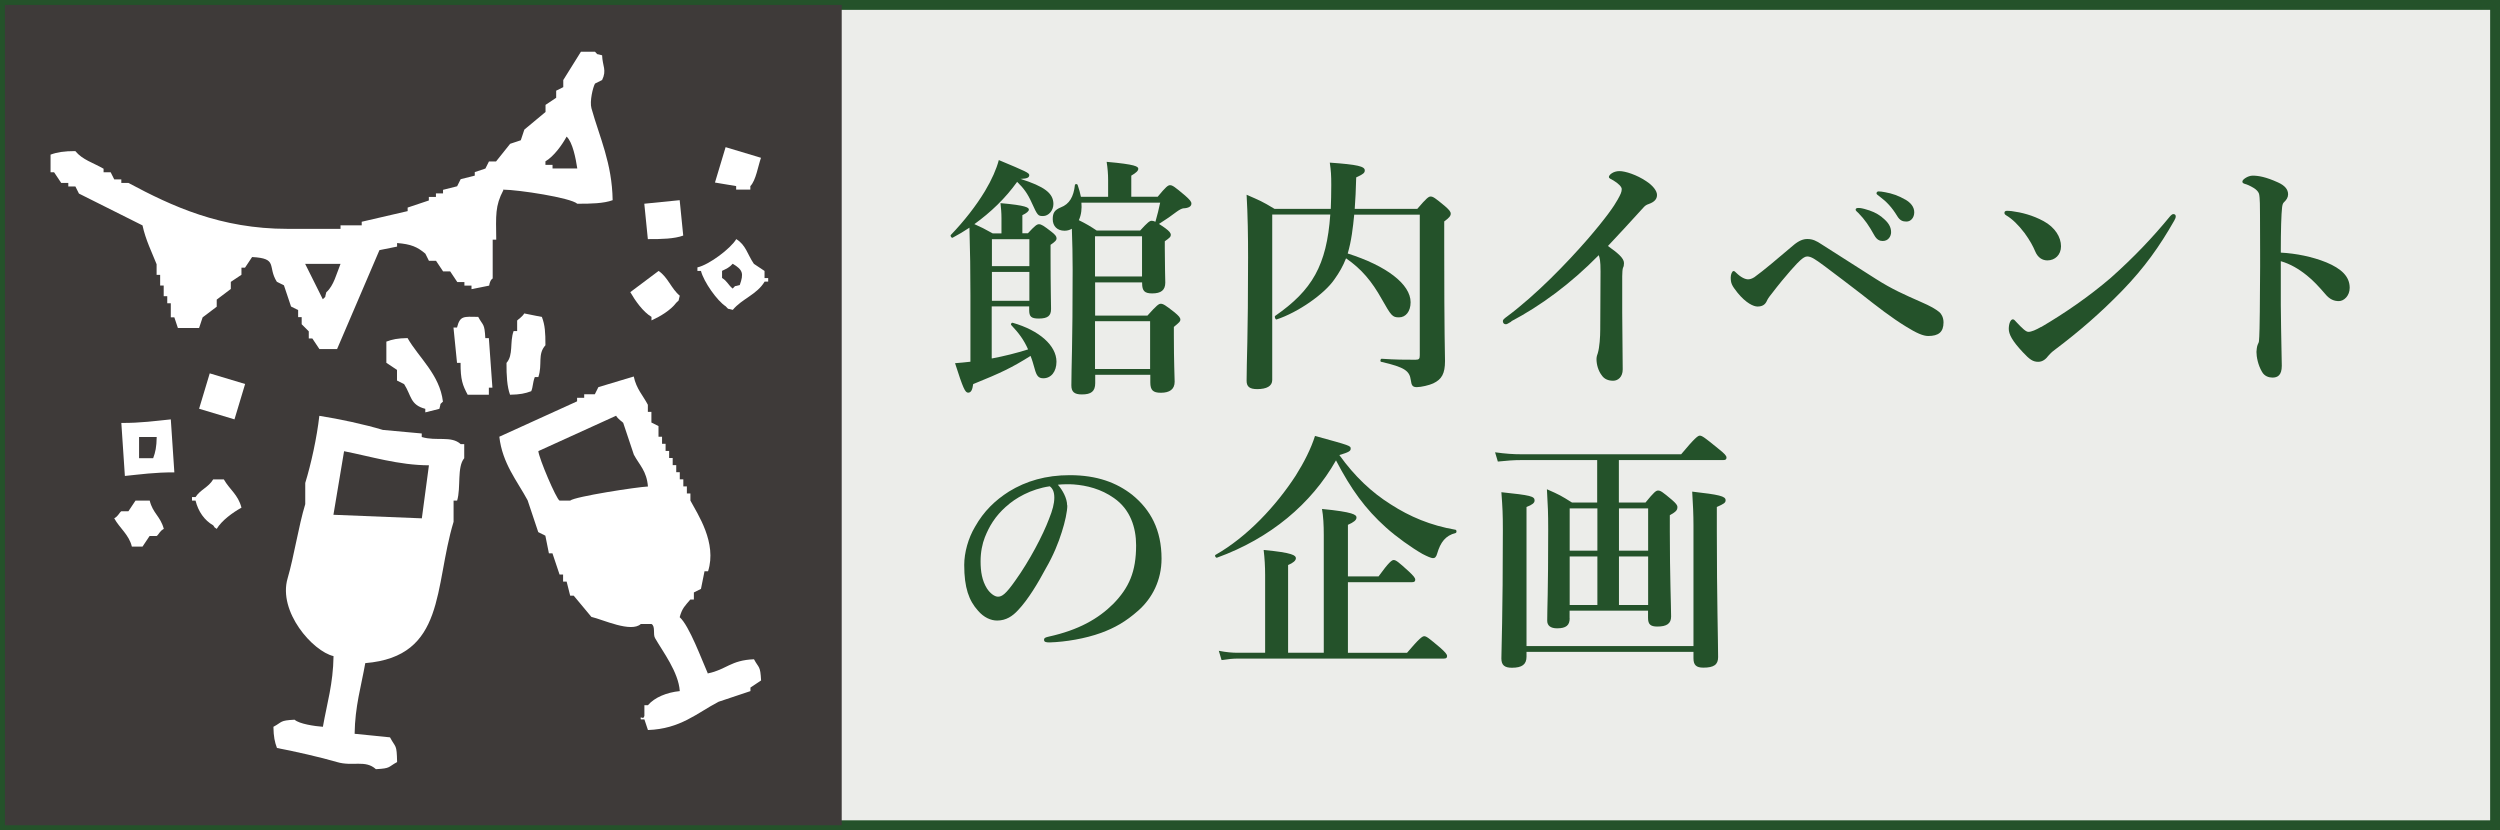
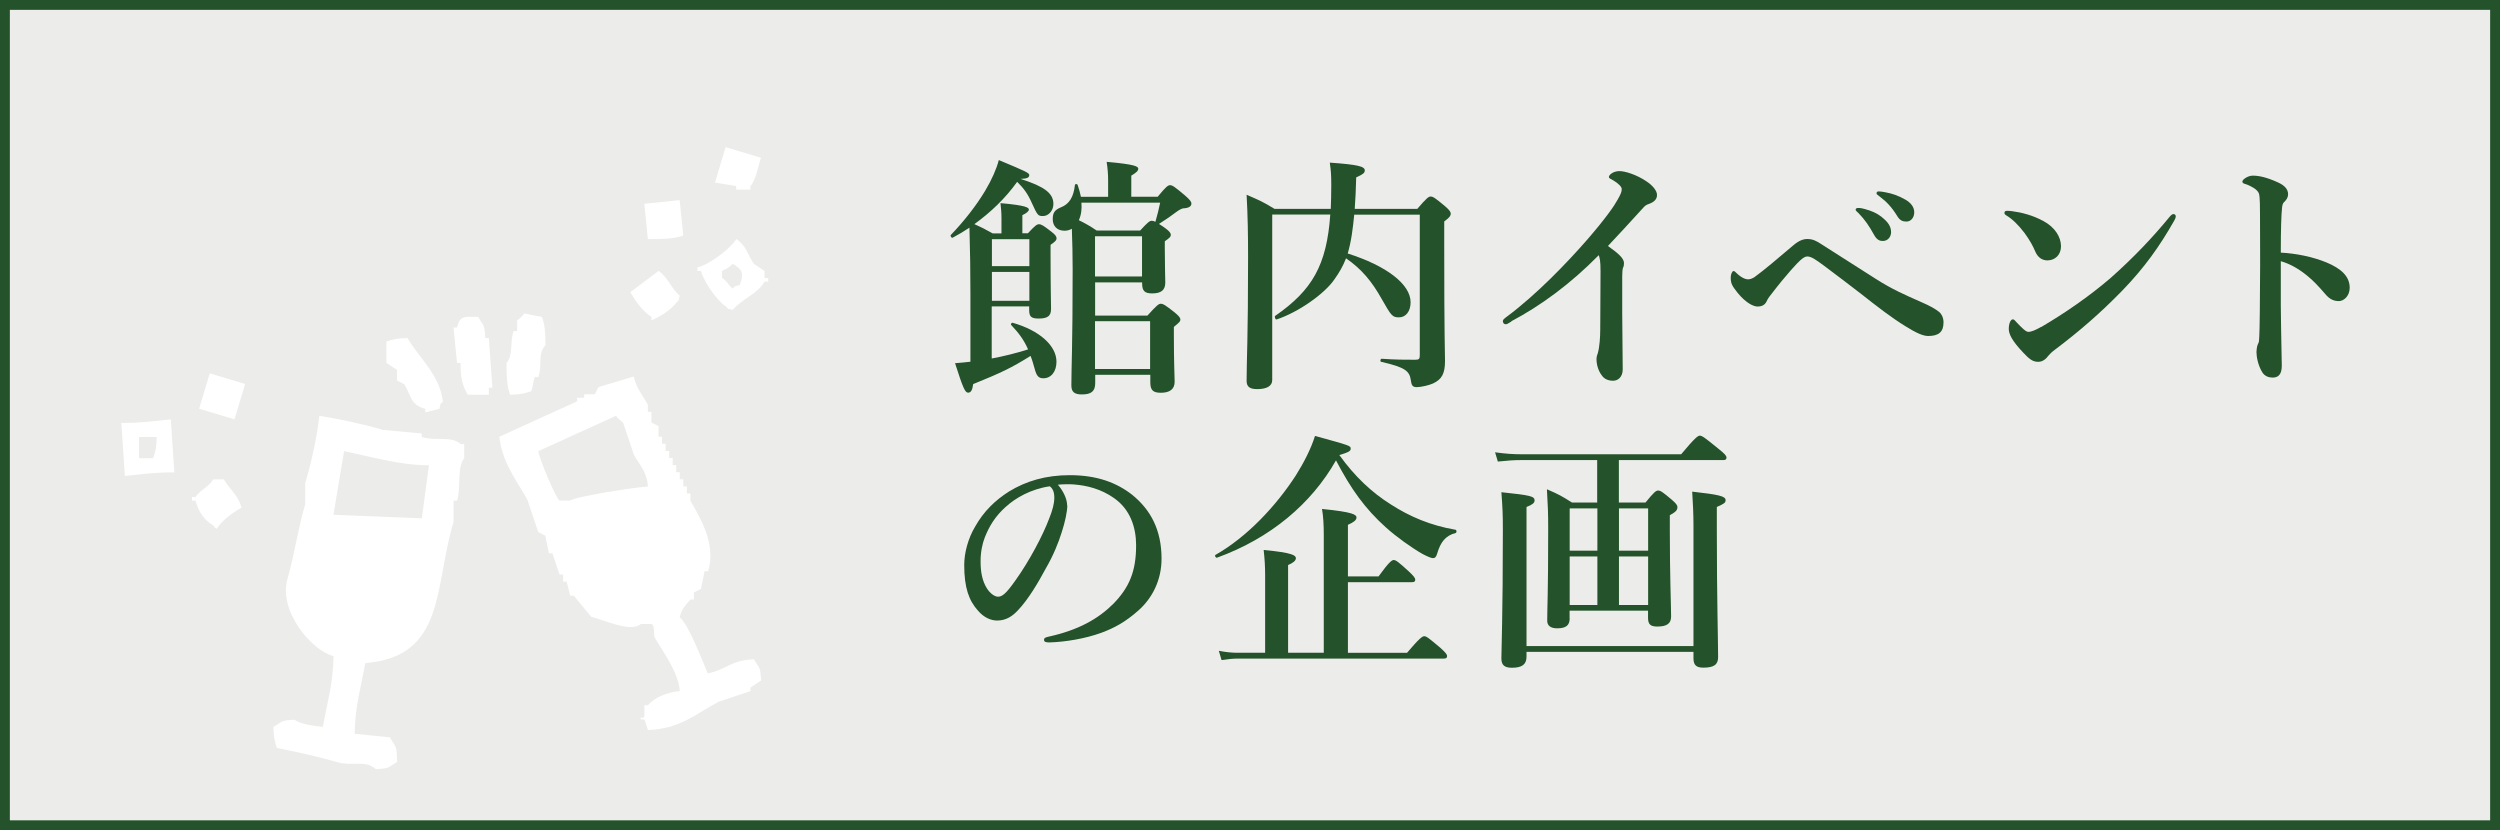
<svg xmlns="http://www.w3.org/2000/svg" id="_レイヤー_2" data-name="レイヤー 2" viewBox="0 0 253.65 84.23">
  <rect x="0" y="0" width="253.65" height="84.23" fill="#808080" stroke="none" />
  <defs>
    <style>
      .cls-1 {
        fill: #ecedea;
      }

      .cls-2 {
        fill: #fff;
        fill-rule: evenodd;
      }

      .cls-3 {
        fill: none;
        stroke: #24522a;
        stroke-miterlimit: 10;
      }

      .cls-4 {
        fill: #24522a;
      }

      .cls-5 {
        fill: #3e3a39;
      }
    </style>
  </defs>
  <g id="_レイアウト" data-name="レイアウト">
    <g>
      <rect class="cls-1" x=".5" y=".5" width="252.65" height="83.23" />
      <rect class="cls-3" x=".5" y=".5" width="252.65" height="83.23" />
-       <rect class="cls-5" x=".5" y=".5" width="84.9" height="83.23" />
    </g>
    <g>
-       <path class="cls-2" d="M51.04,19.24c1.56.01,6.85.82,7.53,1.43,1.36.01,2.71-.03,3.59-.36-.06-3.76-1.32-6.36-2.15-9.32-.2-.71.15-2.14.36-2.51l.72-.36c.49-1.01.04-1.4,0-2.51-.72-.22-.31.05-.72-.36h-1.43c-.6.96-1.2,1.91-1.79,2.87v.72l-.72.36v.72c-.36.24-.72.48-1.08.72v.72c-.72.6-1.43,1.2-2.15,1.79-.12.36-.24.72-.36,1.08-.36.12-.72.24-1.08.36-.48.6-.96,1.2-1.43,1.79h-.72c-.12.24-.24.48-.36.72-.36.12-.72.24-1.08.36v.36c-.48.12-.96.24-1.43.36-.12.24-.24.48-.36.72-.48.12-.96.24-1.43.36v.36h-.72v.36h-.72v.36c-.72.24-1.43.48-2.15.72v.36c-1.55.36-3.11.72-4.66,1.08v.36h-2.15v.36h-5.38c-6.78,0-11.72-2.29-16.14-4.66h-.72v-.36h-.72c-.12-.24-.24-.48-.36-.72h-.72v-.36c-1.07-.62-2.12-.89-2.87-1.79-1.11,0-1.84.11-2.51.36v1.79h.36c.24.36.48.72.72,1.08h.72v.36h.72c.12.24.24.48.36.72,2.15,1.08,4.3,2.15,6.45,3.23.31,1.46.96,2.75,1.43,3.94v1.08h.36v1.08h.36v1.08h.36v.72h.36v1.43h.36c.12.36.24.72.36,1.08h2.15c.12-.36.24-.72.36-1.08.48-.36.96-.72,1.43-1.08v-.72c.48-.36.96-.72,1.43-1.08v-.72c.36-.24.72-.48,1.08-.72v-.72h.36c.24-.36.48-.72.72-1.08,2.68.14,1.53.96,2.51,2.51l.72.36c.24.72.48,1.43.72,2.15l.72.36v.72h.36v.72l.72.72v.72h.36c.24.36.48.72.72,1.08h1.79c1.43-3.35,2.87-6.69,4.3-10.04.6-.12,1.2-.24,1.79-.36v-.36c1.41.11,2.06.39,2.87,1.08l.36.72h.72c.24.36.48.72.72,1.08h.72c.24.36.48.72.72,1.08h.72v.36h.72v.36c.6-.12,1.2-.24,1.79-.36.11-.65.36-.72.36-.72v-3.94h.36c-.03-2.48-.12-3.43.72-5.02ZM55.34,16.37c.85-.5,1.68-1.65,2.15-2.51.62.59.93,2.24,1.08,3.23h-2.51v-.36h-.72v-.36ZM33.11,29.64c-.22.72.05.31-.36.72l-1.79-3.59h3.59c-.4.98-.69,2.22-1.43,2.87Z" />
      <path class="cls-2" d="M74.7,19.24h1.43v-.36c.56-.55.79-2.06,1.08-2.87-1.2-.36-2.39-.72-3.59-1.08-.36,1.2-.72,2.39-1.08,3.59.72.12,1.43.24,2.15.36v.36Z" />
      <path class="cls-2" d="M69.32,23.9c-.12-1.2-.24-2.39-.36-3.59-1.2.12-2.39.24-3.59.36.12,1.2.24,2.39.36,3.59,1.36.01,2.71-.03,3.59-.36Z" />
      <path class="cls-2" d="M77.57,28.21v-.72c-.36-.24-.72-.48-1.08-.72-.65-.94-.81-1.92-1.79-2.51-.55.94-2.74,2.6-3.94,2.87v.36h.36c.28,1.11,1.66,3.05,2.51,3.59.41.4,0,.15.72.36.93-1.13,2.45-1.55,3.23-2.87h.36v-.36h-.36ZM75.06,28.92c-.72.22-.31-.05-.72.36-.47-.38-.53-.73-1.08-1.08v-.72c.46-.22.76-.35,1.08-.72,1.04.62,1.13.99.72,2.15Z" />
      <path class="cls-2" d="M66.1,32.15v.36c.9-.41,1.95-1.04,2.51-1.79.4-.41.15,0,.36-.72-.86-.7-1.21-1.89-2.15-2.51-.96.72-1.91,1.43-2.87,2.15.49.86,1.29,2,2.15,2.51Z" />
      <path class="cls-2" d="M52.47,32.51v1.08h-.36c-.41,1.13,0,2.42-.72,3.23-.01,1.28.06,2.43.36,3.23,1.03-.02,1.53-.13,2.15-.36.2-.49.13-.82.36-1.43h.36c.44-1.3-.11-2.31.72-3.23,0-1.29-.04-2.04-.36-2.87-.6-.12-1.2-.24-1.79-.36-.18.33-.69.66-.72.72Z" />
      <path class="cls-2" d="M49.24,34.3c-.08-1.54-.22-1.21-.72-2.15-1.48-.02-1.84-.14-2.15,1.08h-.36c.12,1.2.24,2.39.36,3.59h.36c-.01,1.71.21,2.27.72,3.23h2.15v-.72h.36c-.12-1.67-.24-3.35-.36-5.02h-.36Z" />
      <path class="cls-2" d="M44.58,41.47c.22-.72-.05-.31.36-.72-.32-2.74-2.46-4.47-3.59-6.45-1.03.02-1.53.13-2.15.36v2.15c.36.24.72.48,1.08.72v1.08l.72.36c.75,1.16.6,2.11,2.15,2.51v.36c.48-.12.96-.24,1.43-.36Z" />
      <path class="cls-2" d="M20.2,41.47c1.2.36,2.39.72,3.59,1.08.36-1.2.72-2.39,1.08-3.59-1.2-.36-2.39-.72-3.59-1.08-.36,1.2-.72,2.39-1.08,3.59Z" />
      <path class="cls-2" d="M71.83,68.36c-.62-1.39-1.89-4.87-2.87-5.74.25-.93.56-1.17,1.08-1.79h.36v-.72c.24-.12.48-.24.72-.36.12-.6.24-1.2.36-1.79h.36c.92-2.89-1.05-5.78-1.79-7.17v-.72h-.36v-.72h-.36v-.72h-.36v-.72h-.36v-.72h-.36v-.72h-.36v-.72h-.36v-.72h-.36v-.72h-.36v-1.08c-.24-.12-.48-.24-.72-.36v-1.08h-.36v-.72c-.48-.93-1.17-1.61-1.43-2.87-1.2.36-2.39.72-3.59,1.08l-.36.72h-1.08v.36h-.72v.36c-2.63,1.2-5.26,2.39-7.89,3.59.31,2.72,1.81,4.48,2.87,6.45.36,1.08.72,2.15,1.08,3.23l.72.36c.12.6.24,1.2.36,1.79h.36c.24.72.48,1.43.72,2.15h.36v.72h.36c.12.48.24.96.36,1.43h.36c.6.72,1.2,1.43,1.79,2.15,1.17.27,4.03,1.63,5.02.72h1.08c.42.24.13,1.04.36,1.43.78,1.37,2.38,3.44,2.51,5.38-1.32.13-2.56.64-3.23,1.43h-.36v1.08c-.11.5-.48-.13-.36.36h.36c.12.36.24.72.36,1.08,3.31-.12,4.95-1.71,7.17-2.87,1.08-.36,2.15-.72,3.23-1.08v-.36c.36-.24.72-.48,1.08-.72-.08-1.54-.22-1.21-.72-2.15-2.36.09-2.81,1.05-4.66,1.43ZM57.85,50.79h-1.08c-.34-.18-2.09-4.29-2.15-5.02,2.63-1.2,5.26-2.39,7.89-3.59.18.34.67.64.72.72.36,1.08.72,2.15,1.08,3.23.56,1.05,1.3,1.64,1.43,3.23-1.12.05-7.42,1.02-7.89,1.43Z" />
      <path class="cls-2" d="M42.79,44.34v-.36c-1.31-.12-2.63-.24-3.94-.36-1.81-.55-4.45-1.12-6.45-1.43-.25,2.22-.84,4.89-1.43,6.81v2.15c-.68,2.23-1.14,5.31-1.79,7.53-.99,3.38,2.55,7.4,4.66,7.89-.04,2.81-.66,4.78-1.08,7.17-.82-.06-2.41-.29-2.87-.72-1.54.08-1.21.22-2.15.72.02,1.03.13,1.53.36,2.15,1.86.36,4.36.92,6.1,1.43,1.59.47,2.86-.26,3.94.72,1.54-.08,1.21-.22,2.15-.72-.04-1.87-.13-1.4-.72-2.51-1.2-.12-2.39-.24-3.59-.36.04-2.81.66-4.78,1.08-7.17,8.19-.67,6.96-7.74,8.96-14.34v-2.15h.36c.4-1.31-.03-3.41.72-4.3v-1.43h-.36c-.95-.88-2.47-.27-3.94-.72ZM42.79,52.59c-2.99-.12-5.98-.24-8.96-.36.36-2.15.72-4.3,1.08-6.45,2.7.53,5.56,1.42,8.61,1.43-.24,1.79-.48,3.59-.72,5.38Z" />
      <path class="cls-2" d="M12.31,42.91c.12,1.79.24,3.59.36,5.38,1.5-.15,3.1-.38,5.02-.36-.12-1.79-.24-3.59-.36-5.38-1.5.15-3.1.38-5.02.36ZM15.54,46.49h-1.43v-2.15h1.79c-.02,1.03-.13,1.53-.36,2.15Z" />
      <path class="cls-2" d="M21.63,48.64c-.5.83-1.28,1.01-1.79,1.79h-.36v.36h.36c.27,1.11.91,2.01,1.79,2.51.31.4-.05.06.36.36.5-.85,1.65-1.68,2.51-2.15-.34-1.33-1.2-1.83-1.79-2.87h-1.08Z" />
-       <path class="cls-2" d="M13.75,50.79c-.24.36-.48.72-.72,1.08h-.72c-.22.15-.29.48-.72.72.56,1.01,1.5,1.66,1.79,2.87h1.08c.24-.36.48-.72.72-1.08h.72c.22-.15.28-.48.72-.72-.34-1.28-1.12-1.58-1.43-2.87h-1.43Z" />
    </g>
    <g>
      <path class="cls-4" d="M100.64,36.37c1.22-.23,2.47-.54,3.67-.92-.43-.97-.94-1.66-1.71-2.47-.08-.1.03-.26.15-.23,2.71.77,4.44,2.32,4.44,3.95,0,1-.54,1.68-1.33,1.68-.49,0-.69-.23-.89-.99-.13-.46-.25-.89-.41-1.28-1.91,1.2-2.98,1.71-5.82,2.86-.08.61-.23.87-.51.87-.31,0-.51-.43-1.33-2.99.51-.03,1.05-.1,1.56-.15v-6.76c0-2.27-.03-4.54-.1-6.84-.54.36-1.12.71-1.71,1.02-.1.05-.26-.18-.18-.28,1.35-1.4,2.58-2.98,3.47-4.46.69-1.15,1.17-2.25,1.4-3.14,2.75,1.15,3.09,1.3,3.09,1.53,0,.26-.25.36-.89.38,2.42.77,3.34,1.45,3.34,2.55,0,.66-.49,1.22-1.05,1.22-.51,0-.56-.05-1.15-1.35-.41-.92-.82-1.48-1.48-2.12-1.2,1.68-2.68,3.09-4.34,4.29.71.31.99.46,1.86.94h.89v-1.56c0-.56-.05-1.05-.1-1.51,2.65.23,2.88.46,2.88.66,0,.15-.23.36-.66.56v1.84h.56c.71-.77.92-.92,1.12-.92.25,0,.48.15,1.28.77.36.28.51.46.51.66,0,.18-.1.31-.61.66v1c0,3.24.05,4.92.05,5.51,0,.69-.33.97-1.25.97-.77,0-.97-.2-.97-.87v-.36h-3.8v5.26ZM104.44,24.27h-3.8v2.73h3.8v-2.73ZM100.64,30.52h3.8v-2.93h-3.8v2.93ZM112.43,19.96v-1.68c0-.61-.05-1.22-.15-1.86,2.96.26,3.21.48,3.21.71,0,.2-.23.41-.71.69v2.14h2.68c.84-1.02,1.05-1.17,1.25-1.17.25,0,.46.15,1.53,1.05.48.43.64.61.64.82,0,.28-.28.46-.84.48-.15.03-.36.13-.64.33-.54.41-1.05.77-1.81,1.25.18.1.38.26.64.43.41.31.56.48.56.69,0,.18-.1.28-.61.64v.69c0,1.84.05,3.09.05,3.5,0,.77-.43,1.1-1.33,1.1-.77,0-1.02-.26-1.02-1.02v-.1h-4.77v3.37h5.31c.94-1.05,1.15-1.2,1.35-1.2.25,0,.48.15,1.4.87.43.36.59.54.59.74,0,.18-.08.26-.66.74v.89c0,2.76.08,4.18.08,4.67,0,.77-.51,1.12-1.4,1.12-.79,0-1.07-.26-1.07-1.05v-.77h-5.59v.84c0,.84-.41,1.15-1.35,1.15-.77,0-1.07-.26-1.07-.92,0-1.94.13-3.9.13-11.76,0-1.38-.03-2.76-.08-4.13-.23.13-.46.2-.74.2-.74,0-1.2-.46-1.2-1.17,0-.66.2-.94.82-1.2.87-.33,1.3-1.07,1.43-2.27.03-.13.23-.13.28,0,.15.43.25.82.33,1.2h2.78ZM109.72,20.55c.05.61,0,1.22-.26,1.79.77.38,1.2.64,1.81,1.05h4.41c.77-.84.97-.99,1.17-.99.1,0,.23.03.38.1.2-.69.36-1.35.48-1.94h-8.01ZM115.87,23.97h-4.77v4.08h4.77v-4.08ZM111.1,37.44h5.59v-4.85h-5.59v4.85Z" />
      <path class="cls-4" d="M137.4,21.77c-.13,1.33-.28,2.65-.66,3.95,3.93,1.25,6.38,3.11,6.38,4.95,0,.92-.49,1.53-1.17,1.53s-.79-.15-1.76-1.86c-1-1.79-2.04-3.04-3.62-4.13-.31.79-.69,1.45-1.17,2.12-1.02,1.51-3.72,3.37-5.87,4.08-.13.05-.25-.28-.15-.36,3.75-2.6,5.23-5.13,5.59-10.28h-5.89v16.79c0,.61-.56.92-1.53.92-.76,0-1.07-.25-1.07-.84,0-2.09.15-4.18.15-12.55,0-2.09-.03-4.21-.15-6.33,1.35.59,1.56.66,2.83,1.43h5.71c.03-.74.05-1.56.05-2.42,0-1.02-.03-1.43-.15-2.27,2.83.2,3.55.38,3.55.79,0,.25-.15.38-.87.71-.03,1.2-.08,2.27-.15,3.19h6.35c.94-1.1,1.15-1.25,1.35-1.25.25,0,.46.15,1.45.97.43.38.59.56.59.77,0,.23-.15.41-.66.79v2.32c0,9.69.08,10.82.08,11.84,0,1.28-.33,1.86-1.2,2.27-.38.18-1.22.38-1.66.38s-.54-.18-.61-.71c-.13-.92-.56-1.3-3.01-1.86-.13-.03-.08-.31.05-.31,1.43.1,2.4.1,3.44.1.36,0,.43-.1.43-.46v-14.26h-6.63Z" />
      <path class="cls-4" d="M153.35,32.62c-.28.15-.43.28-.56.28-.2,0-.31-.13-.31-.33,0-.13.15-.26.43-.46,3.01-2.25,6.05-5.41,8.16-7.83,1.89-2.19,2.71-3.39,3.06-4.03.31-.56.41-.77.41-1.07,0-.23-.33-.56-.84-.87-.25-.15-.46-.2-.46-.36,0-.2.43-.59,1.07-.59.59,0,1.76.38,2.71,1.02.66.43,1.1.97,1.1,1.4,0,.41-.25.71-.84.92-.25.08-.38.18-.54.36-1.43,1.56-2.65,2.91-3.6,3.9.97.69,1.63,1.22,1.63,1.73,0,.2-.03.36-.1.48-.05.1-.08.51-.08.87v3.67c0,1.91.05,3.83.05,5.77,0,.77-.48,1.15-.97,1.15-.46,0-.89-.15-1.15-.54-.36-.46-.54-1.1-.54-1.66,0-.23.08-.46.13-.59.18-.59.25-1.66.25-2.4,0-1.86.03-4.34.03-5.89,0-1.12-.08-1.35-.18-1.66-2.88,2.93-5.92,5.15-8.88,6.71Z" />
      <path class="cls-4" d="M177.99,28.13c.92-.66,2.37-1.89,3.9-3.19.64-.56,1.1-.69,1.48-.69.56,0,.94.2,1.45.54,2.17,1.38,3.88,2.47,5.49,3.5,1.68,1.07,2.93,1.61,4.49,2.3,1.17.51,1.53.74,1.96,1.07.18.15.43.51.43,1.05,0,.99-.51,1.38-1.56,1.38-.49,0-1.17-.28-2.27-.97-1.45-.89-2.83-1.96-4.62-3.37-1.07-.82-2.25-1.73-3.7-2.81-.87-.64-1.28-.92-1.68-.92-.21,0-.43.15-.69.38-.23.18-1.45,1.48-2.93,3.42-.31.38-.41.56-.49.74-.18.38-.48.54-.94.54-.38,0-1.15-.33-2.02-1.4-.59-.74-.69-.97-.69-1.56,0-.31.15-.64.28-.64.1,0,.15.05.28.18.49.48.92.66,1.2.66.15,0,.38-.05.61-.2ZM190.93,22.03c.69.54.94,1,.94,1.53,0,.41-.28.89-.84.89-.28,0-.59-.08-.87-.59-.54-.97-.94-1.56-1.61-2.25-.1-.1-.28-.23-.28-.33,0-.15.13-.18.31-.18.23,0,.51.08.59.1.74.2,1.22.41,1.76.82ZM193.3,20.24c.54.31.92.74.92,1.3s-.36.94-.79.94c-.38,0-.66-.1-.94-.56-.54-.89-1.07-1.45-1.79-1.99-.1-.08-.31-.2-.31-.31,0-.13.1-.2.2-.2.15,0,.43.03.66.08.74.13,1.38.36,2.04.74Z" />
      <path class="cls-4" d="M203.37,21.59c0-.13.1-.2.25-.2.1,0,.23,0,.49.03.99.13,2.12.41,3.24,1.02,1.17.64,1.76,1.63,1.76,2.55,0,.87-.61,1.43-1.38,1.43-.48,0-.97-.25-1.25-.94-.2-.48-.51-1.07-1.07-1.84-.64-.84-1.25-1.43-1.86-1.79-.13-.08-.18-.15-.18-.26ZM207.1,33.18c2.35-1.38,4.85-3.09,7.07-5,2.35-2.09,4.26-4.11,6-6.23.13-.15.25-.23.33-.23.18,0,.25.1.25.23s-.05.26-.15.43c-1.48,2.6-3.01,4.77-5.31,7.14-2.19,2.25-4.34,4.11-6.81,5.97-.28.2-.54.46-.66.61-.23.31-.56.61-1.02.61-.54,0-.87-.23-1.56-.97-1.1-1.17-1.43-1.84-1.43-2.37s.18-.97.41-.97c.13,0,.2.1.41.33.56.59.92.94,1.17.94.31,0,.77-.2,1.3-.51Z" />
      <path class="cls-4" d="M236.03,26.62c1.53.64,2.37,1.43,2.37,2.58,0,.82-.59,1.35-1.1,1.35-.46,0-.92-.15-1.4-.74-.61-.71-1.2-1.35-1.84-1.86-.82-.66-1.68-1.17-2.65-1.45v4.44c0,1.07.05,3.42.1,6.17,0,.97-.43,1.2-.94,1.2-.36,0-.82-.13-1.07-.59-.41-.69-.56-1.53-.56-2.02,0-.13.05-.59.13-.74s.13-.28.13-.43c.03-.33.08-1.05.1-5.71.03-2.42,0-4.59,0-6.99,0-.66,0-1.81-.1-2.17-.08-.23-.28-.43-.54-.59-.38-.23-.69-.36-.89-.41-.18-.05-.26-.13-.26-.23,0-.15.18-.28.33-.38.2-.13.48-.23.71-.23.59,0,1.35.13,2.58.69.69.31,1.02.71,1.02,1.2,0,.31-.15.56-.43.82-.1.1-.15.26-.18.51-.08.71-.13,2.22-.13,4.59,1.53.08,3.19.41,4.62.99Z" />
      <path class="cls-4" d="M108.29,51.28c0,.61-.23,1.68-.56,2.7-.33,1.07-.87,2.4-1.61,3.67-.79,1.48-1.81,3.19-2.83,4.26-.56.61-1.22,1.05-2.12,1.05-.64,0-1.35-.31-1.94-1-.92-1.02-1.4-2.32-1.4-4.64,0-1.25.41-2.73,1.1-3.88.89-1.58,2.04-2.68,3.44-3.57,1.74-1.07,3.75-1.66,6.17-1.66,2.78,0,4.77.77,6.33,1.99,1.86,1.51,2.98,3.55,2.98,6.48,0,2.19-.94,4.01-2.35,5.26-1.3,1.15-2.4,1.76-3.78,2.27-1.63.59-3.62.92-5.23.97-.38,0-.56-.05-.56-.26s.15-.25.48-.33c3.01-.66,5.03-1.81,6.56-3.34,1.58-1.63,2.3-3.24,2.3-5.92,0-1.81-.59-3.65-2.25-4.8-1.3-.92-2.76-1.28-4.08-1.38-.38-.03-1.15-.03-1.61.03.48.54.94,1.38.94,2.09ZM102.09,51.38c-1.15,1.02-1.73,2.04-2.17,3.14-.25.64-.43,1.48-.43,2.42,0,1.07.15,1.96.64,2.76.33.51.79.84,1.12.84.41,0,.79-.25,1.76-1.63,1.43-1.99,2.81-4.62,3.42-6.25.36-.89.54-1.56.54-2.17s-.18-.94-.46-1.15c-1.94.28-3.52,1.22-4.41,2.04Z" />
      <path class="cls-4" d="M123.47,56.58c-.13.05-.26-.23-.15-.28,3.24-1.84,6.15-4.98,8.14-8.04.87-1.38,1.56-2.76,1.96-4.03,3.6.99,3.62.99,3.62,1.3,0,.23-.2.36-1.15.64,1.56,2.17,3.27,3.78,5.21,5,1.94,1.25,4.03,2.14,6.58,2.58.13.03.13.31,0,.33-1.02.26-1.53.94-1.86,2.07-.1.36-.23.48-.43.48-.18,0-.59-.18-1.07-.43-1.07-.61-2.65-1.73-3.72-2.7-2.07-1.86-3.52-3.85-5.05-6.79-2.5,4.41-6.66,7.91-12.07,9.87ZM136.74,66.23h6.02c1.25-1.48,1.56-1.68,1.74-1.68.23,0,.48.2,1.63,1.17.48.43.69.66.69.84s-.08.26-.33.26h-20.87c-.51,0-1.02.05-1.68.15l-.28-.94c.77.15,1.35.2,1.94.2h2.76v-7.88c0-.87-.05-1.71-.15-2.55,2.98.28,3.27.56,3.27.84,0,.23-.25.46-.79.69v8.9h3.62v-11.94c0-1.05-.05-1.91-.18-2.65,3.19.31,3.5.59,3.5.87,0,.26-.28.48-.87.74v5.23h3.11c1.05-1.45,1.35-1.66,1.53-1.66.23,0,.49.2,1.53,1.15.46.43.66.66.66.84s-.08.26-.33.26h-6.5v7.17Z" />
      <path class="cls-4" d="M159.26,62.73c0,.71-.36,1.02-1.28,1.02-.66,0-1-.28-1-.77,0-1.35.1-2.73.1-9.26,0-1.68-.03-2.37-.13-4.08,1.28.56,1.45.66,2.55,1.35h2.55v-4.31h-7.73c-.71,0-1.4.05-2.35.15l-.28-.94c1.07.15,1.86.2,2.68.2h16.2c1.4-1.68,1.71-1.89,1.89-1.89.23,0,.51.2,1.89,1.33.61.48.82.71.82.89s-.08.26-.33.26h-10.59v4.31h2.7c.87-1.07,1.07-1.22,1.28-1.22.25,0,.46.15,1.4.94.41.36.56.54.56.74,0,.31-.15.48-.77.82v1.68c0,4.49.13,7.58.13,8.6,0,.71-.43,1.02-1.4,1.02-.69,0-.94-.23-.94-.87v-.74h-7.96v.77ZM154.88,66.15v.48c0,.79-.46,1.12-1.48,1.12-.74,0-1.07-.26-1.07-.94,0-.94.15-4.36.15-12.99,0-1.71-.03-2.27-.15-3.88,2.96.31,3.37.41,3.37.84,0,.25-.23.43-.82.66v14.11h16.94v-12.25c0-1.07-.05-2.19-.13-3.42,2.73.31,3.39.46,3.39.87,0,.26-.15.36-.89.69v2.5c0,6.66.13,11.23.13,12.73,0,.77-.43,1.07-1.5,1.07-.71,0-1-.26-1-.94v-.66h-16.94ZM162.07,55.87v-4.29h-2.81v4.29h2.81ZM159.26,61.38h2.81v-4.92h-2.81v4.92ZM167.22,51.58h-2.96v4.29h2.96v-4.29ZM167.22,56.46h-2.96v4.92h2.96v-4.92Z" />
    </g>
  </g>
</svg>